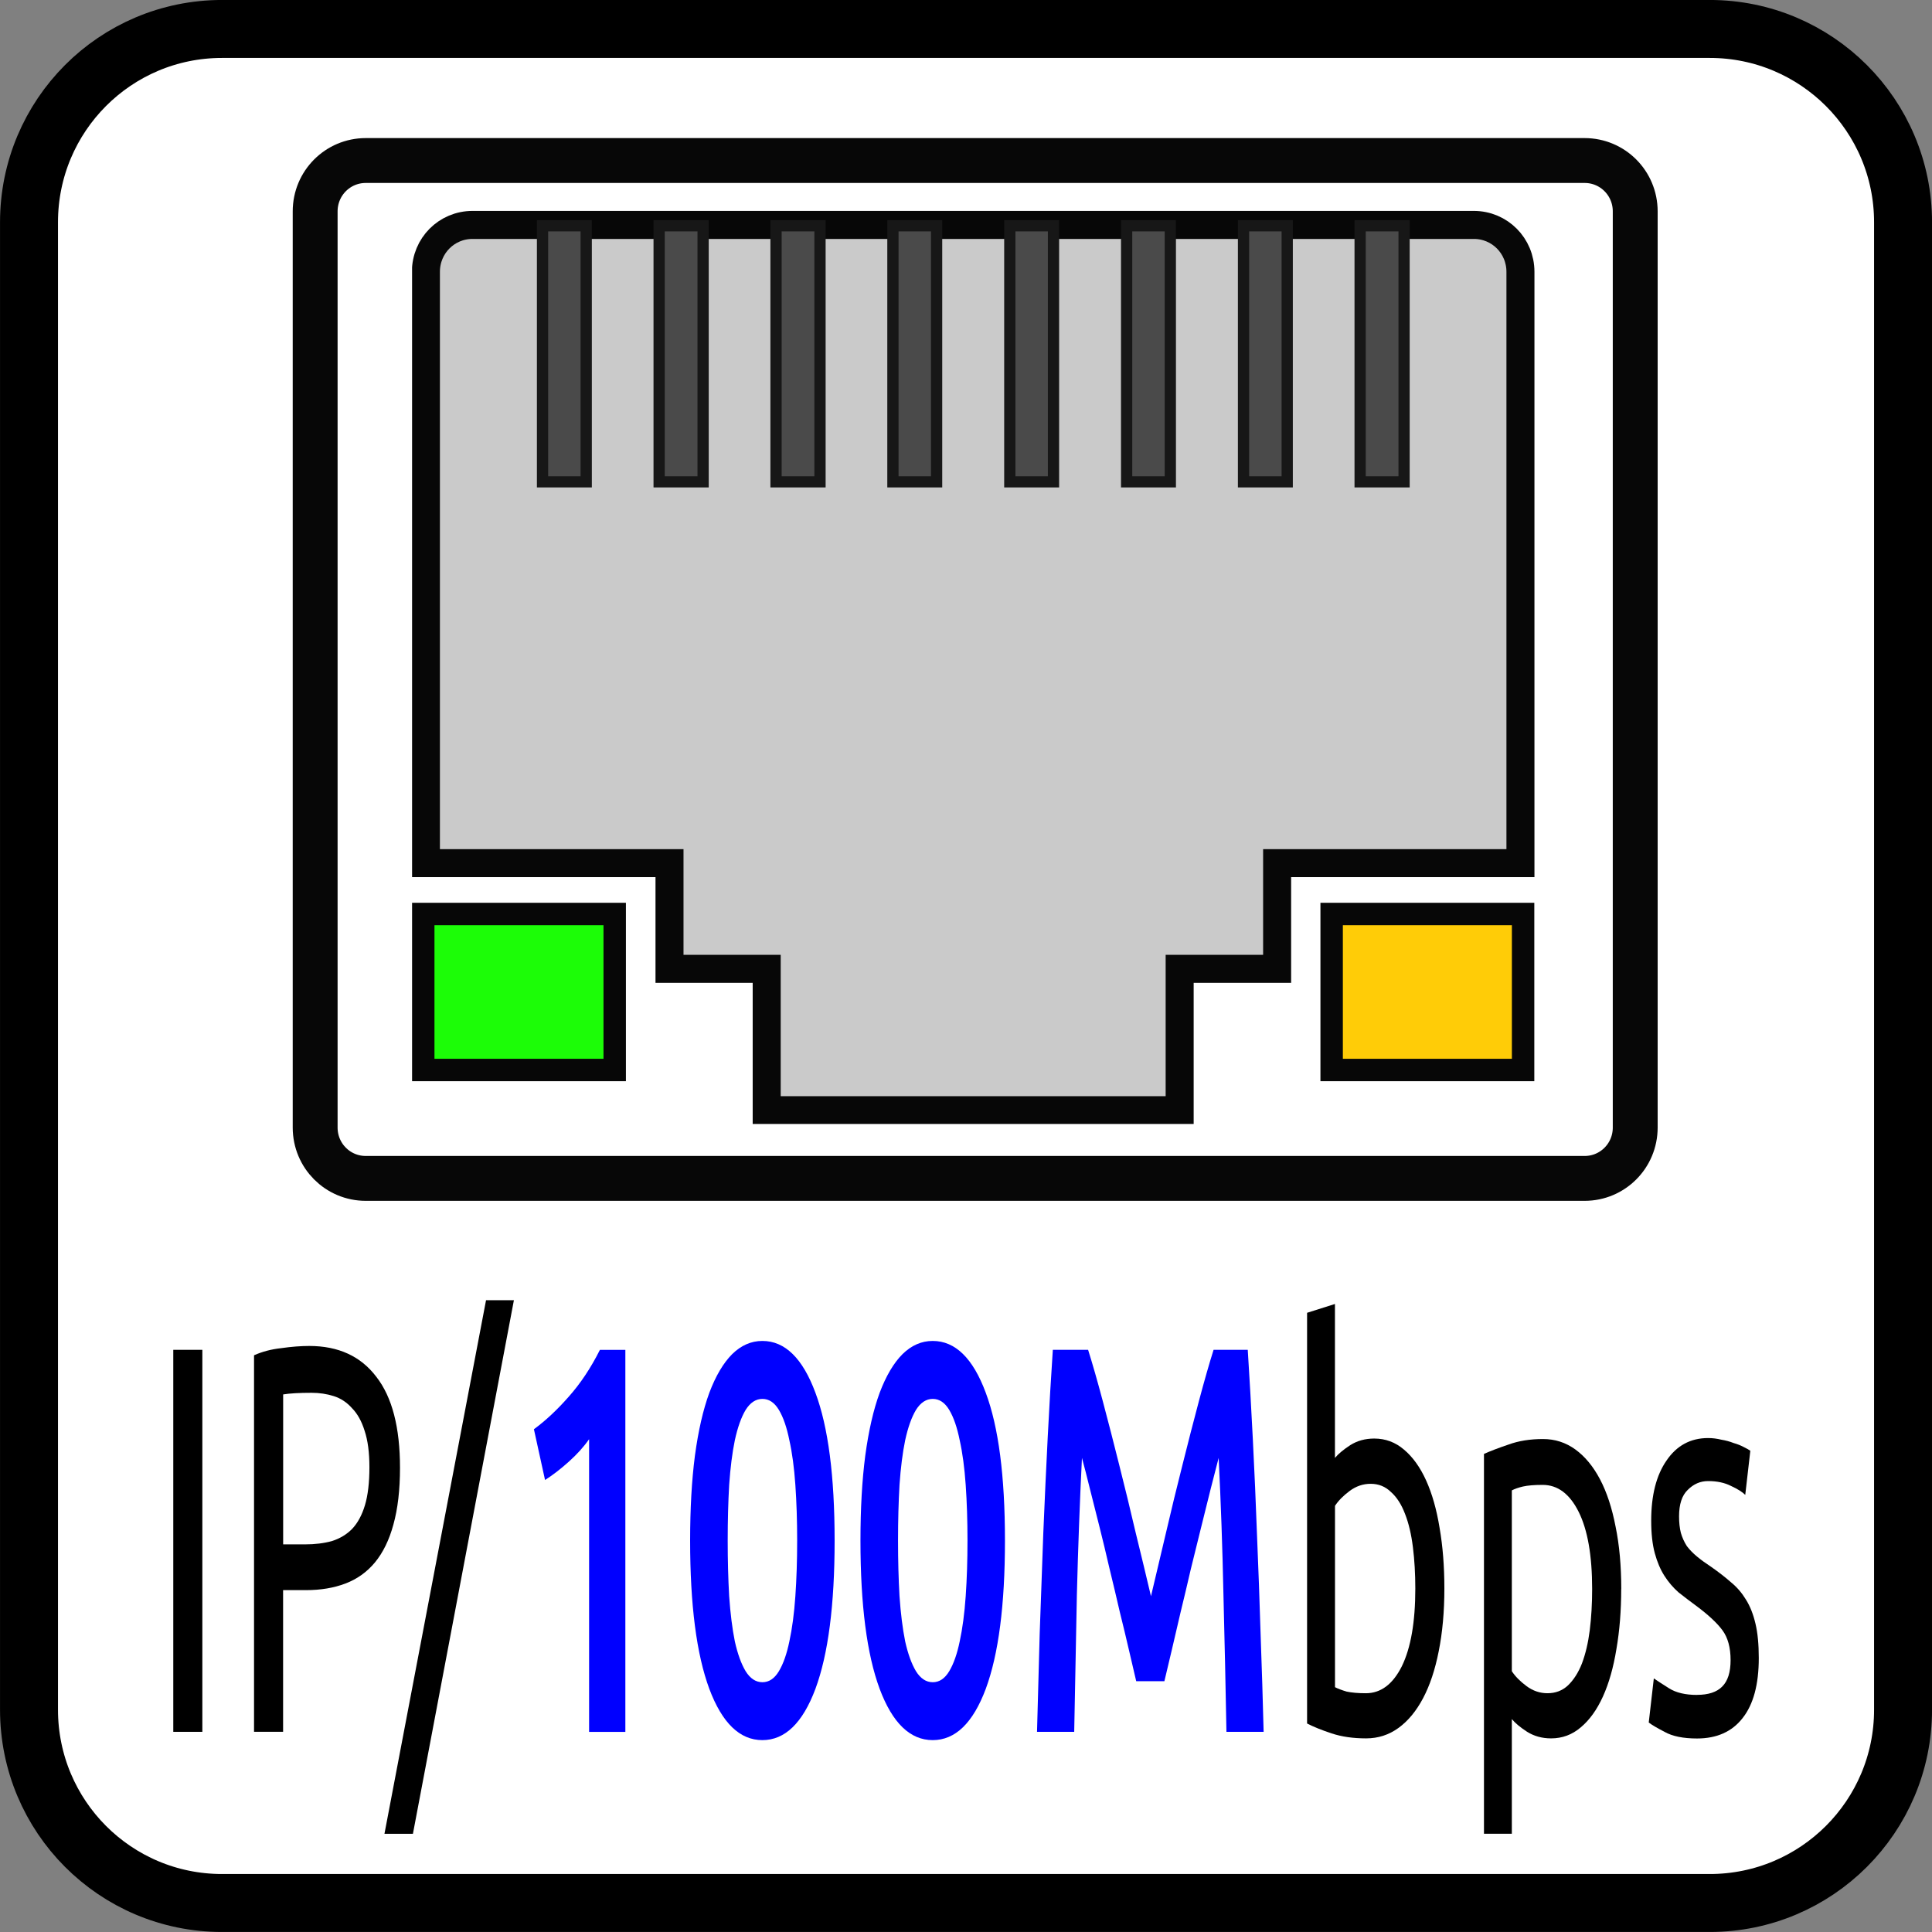
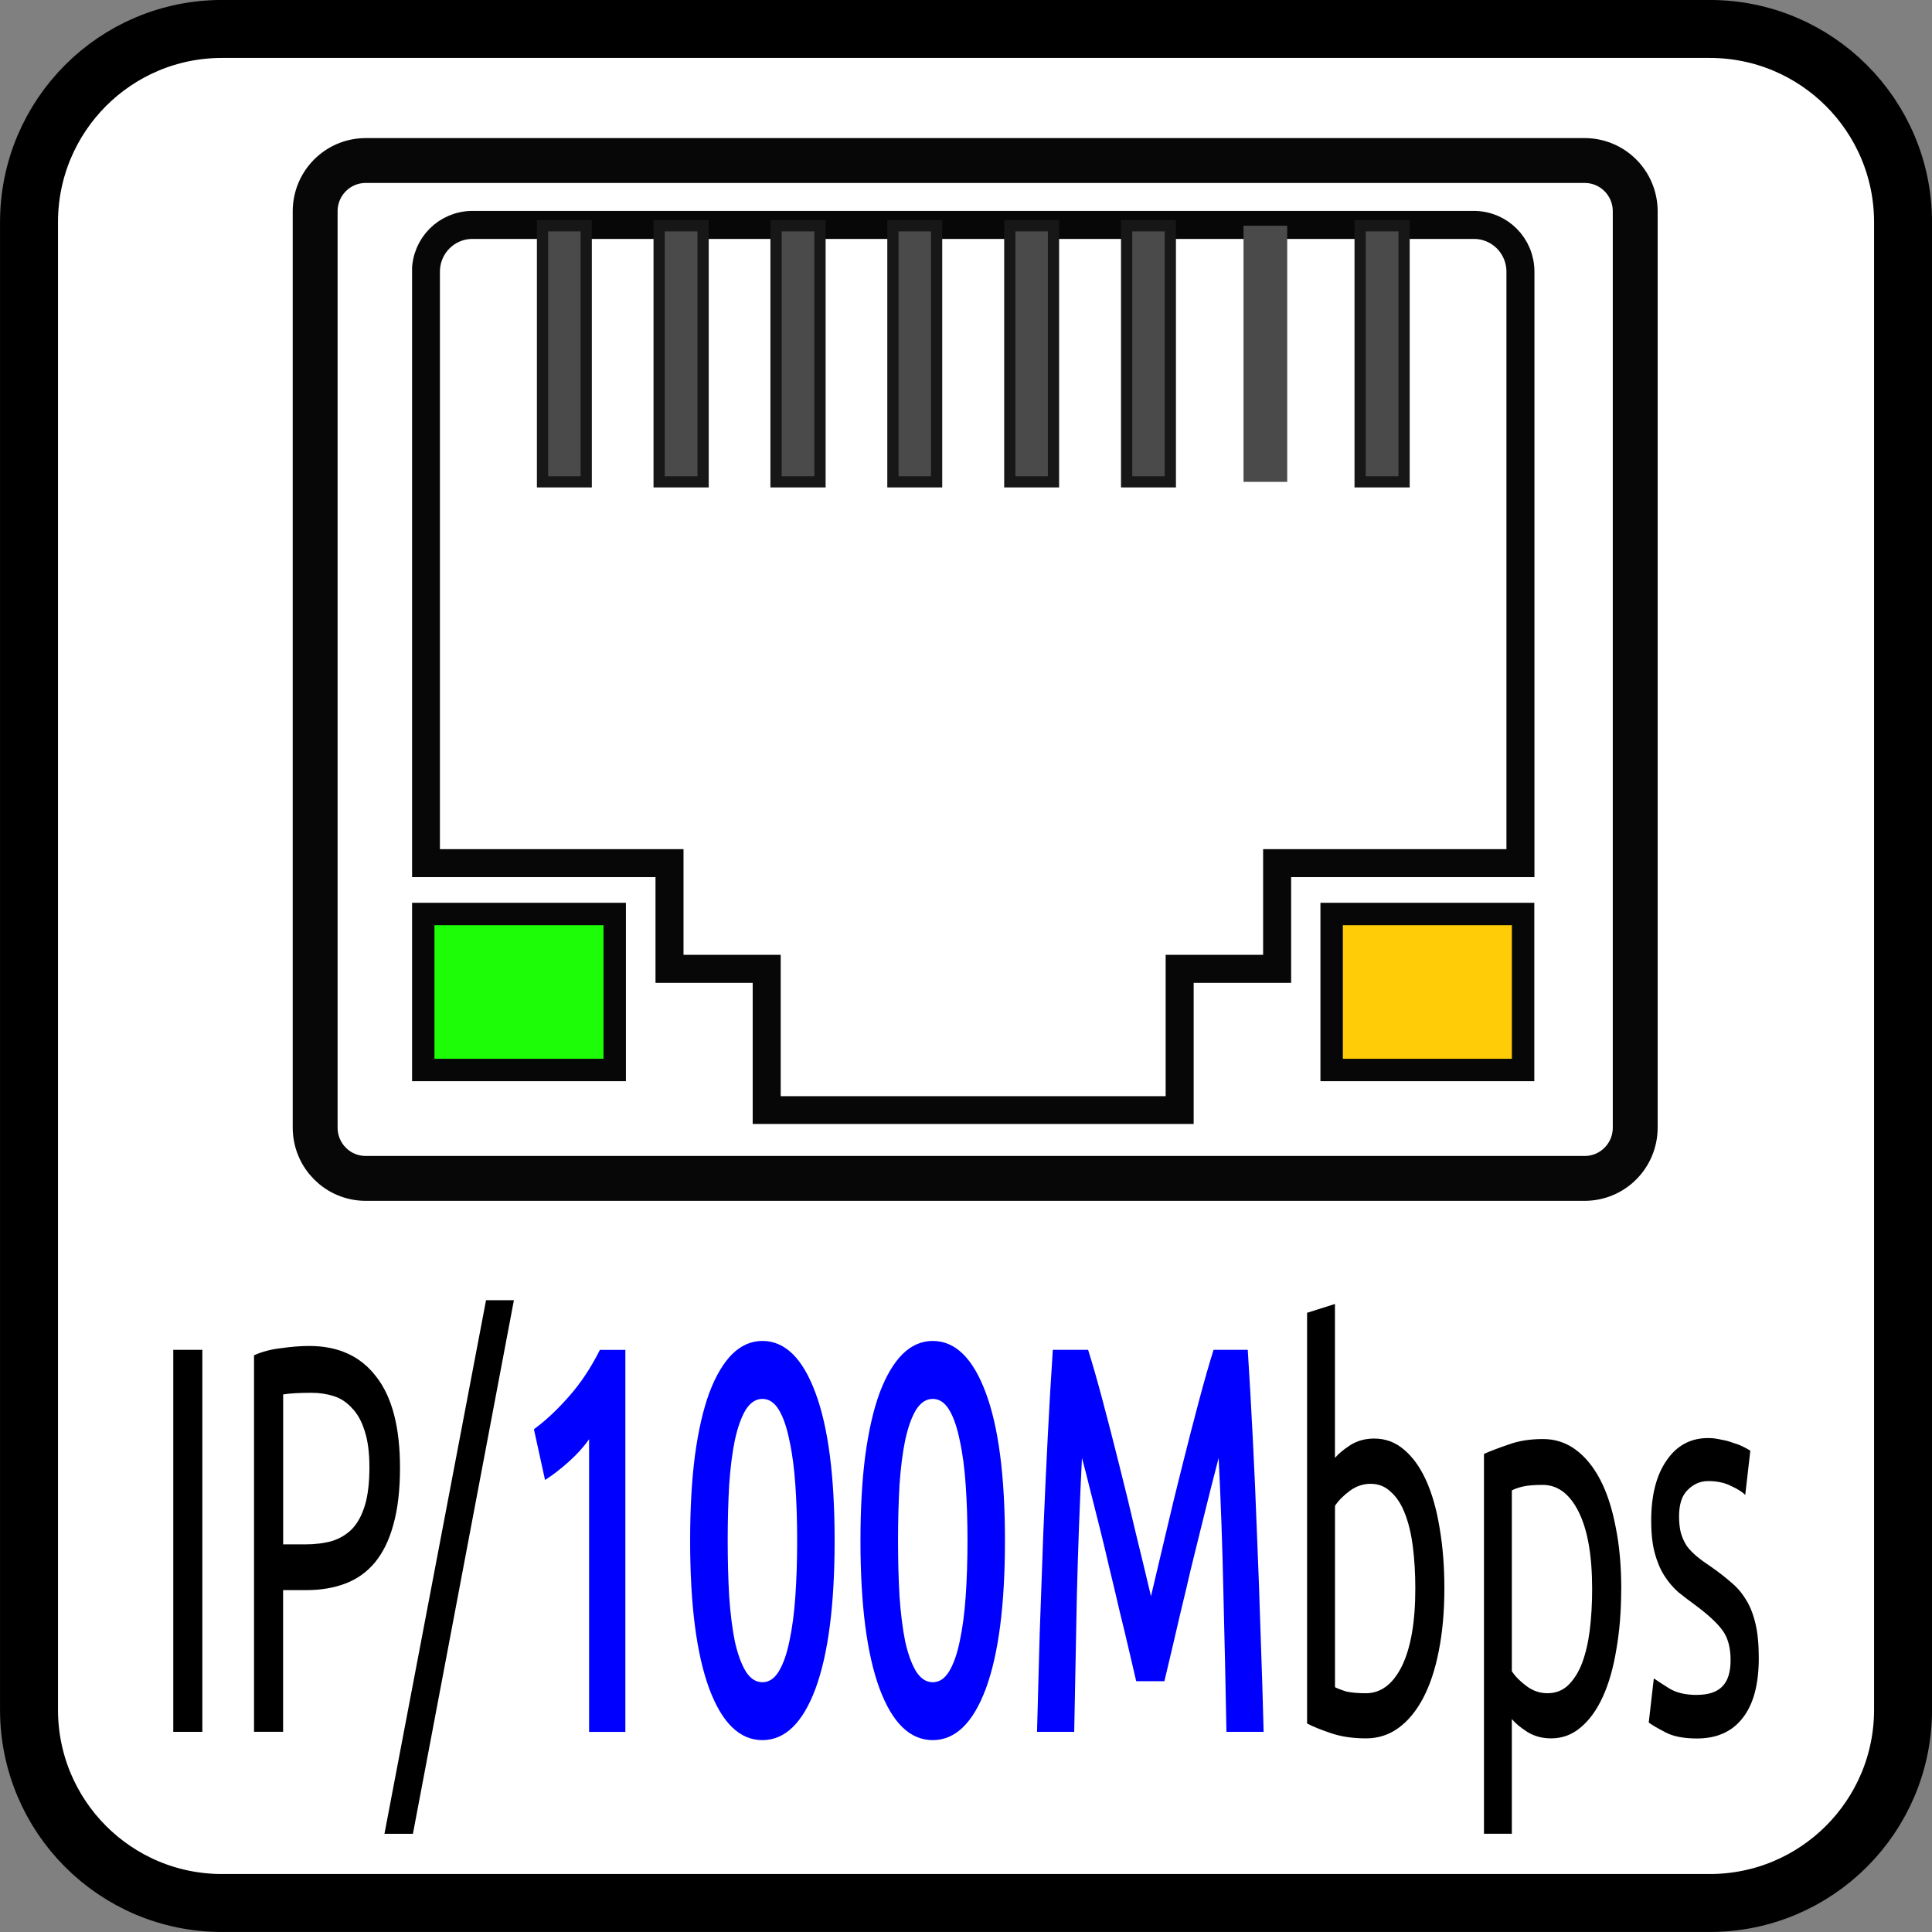
<svg xmlns="http://www.w3.org/2000/svg" xmlns:ns1="http://www.inkscape.org/namespaces/inkscape" xmlns:ns2="http://sodipodi.sourceforge.net/DTD/sodipodi-0.dtd" version="1.1" id="svg13894" viewBox="0 0 35.433 35.433" height="10mm" width="10mm" ns1:version="0.91 r13725" ns2:docname="ip_100.svg">
  <rect x="0" y="0" width="35.433" height="35.433" fill="#808080" stroke="none" />
  <ns2:namedview pagecolor="#ffffff" bordercolor="#666666" borderopacity="1" objecttolerance="10" gridtolerance="10" guidetolerance="10" ns1:pageopacity="0" ns1:pageshadow="2" ns1:window-width="1536" ns1:window-height="1090" id="namedview81" showgrid="false" ns1:snap-bbox="true" ns1:bbox-paths="true" ns1:bbox-nodes="true" ns1:snap-bbox-edge-midpoints="true" ns1:snap-bbox-midpoints="true" ns1:object-paths="true" ns1:snap-intersection-paths="true" ns1:object-nodes="true" ns1:snap-smooth-nodes="true" ns1:snap-midpoints="true" ns1:snap-object-midpoints="true" ns1:snap-center="true" ns1:zoom="13.320889" ns1:cx="21.828327" ns1:cy="4.4384412" ns1:window-x="907" ns1:window-y="353" ns1:window-maximized="0" ns1:current-layer="svg13894" ns1:snap-text-baseline="true" showguides="true" ns1:guide-bbox="true">
    <ns2:guide position="32.151,8.827" orientation="1,0" id="guide4359" />
  </ns2:namedview>
  <defs id="defs13896">
    <clipPath id="clip103">
      <path id="path313" d="m 370.387,178 24.016,0 0,14 -24.016,0 z m 0,0" />
    </clipPath>
    <clipPath id="clip102">
      <path id="path310" d="m 371,172.914 23.402,0 0,22.676 -23.402,0 z m 0,0" />
    </clipPath>
    <clipPath id="clip38-0">
      <path id="path118-5" d="m 90,55 3.383,0 0,4 L 90,59 Z m 0,0" />
    </clipPath>
    <clipPath id="clip37-5">
      <path id="path115-2" d="M 76.914,55 81,55 l 0,4 -4.086,0 z m 0,0" />
    </clipPath>
    <clipPath id="clip36-9">
      <path id="path112-0" d="m 88,45.75 2,0 0,3.922 -2,0 z m 0,0" />
    </clipPath>
    <clipPath id="clip35-2">
      <path id="path109-8" d="m 89,45.75 1,0 0,3.922 -1,0 z m 0,0" />
    </clipPath>
    <clipPath id="clip34-3">
      <path id="path106-8" d="m 80,45.75 2,0 0,3.922 -2,0 z m 0,0" />
    </clipPath>
    <clipPath id="clip33-0">
      <path id="path103-4" d="m 82,45.75 2,0 0,3.922 -2,0 z m 0,0" />
    </clipPath>
    <clipPath id="clip32-0">
      <path id="path100-9" d="m 82,45.75 1,0 0,3.922 -1,0 z m 0,0" />
    </clipPath>
    <clipPath id="clip31-1">
      <path id="path97-9" d="m 83,45.75 2,0 0,3.922 -2,0 z m 0,0" />
    </clipPath>
    <clipPath id="clip30-6">
      <path id="path94-2" d="m 85,45.75 2,0 0,3.922 -2,0 z m 0,0" />
    </clipPath>
    <clipPath id="clip29-5">
      <path id="path91-4" d="m 87,45.75 2,0 0,3.922 -2,0 z m 0,0" />
    </clipPath>
    <clipPath id="clip28-4">
      <path id="path88-9" d="m 90,45.75 1.551,0 0,3.922 -1.551,0 z m 0,0" />
    </clipPath>
    <clipPath id="clip27-9">
      <path id="path85-3" d="m 78.742,45.75 1.258,0 0,3.922 -1.258,0 z m 0,0" />
    </clipPath>
    <clipPath id="clip26-6">
      <path id="path82-0" d="m 76.914,45.613 16.469,0 0,13.398 -16.469,0 z m 0,0" />
    </clipPath>
    <clipPath id="clip25-5">
-       <path id="path79-0" d="m 77,45.613 16.383,0 0,13.387 L 77,59 Z m 0,0" />
-     </clipPath>
+       </clipPath>
  </defs>
  <path ns1:connector-curvature="0" id="path4011-8" d="m 4.072,0.531 27.285,0 c 1.958,0 3.545,1.587 3.545,3.545 l 0,27.28 c 0,1.958 -1.587,3.545 -3.545,3.545 l -27.285,0 c -1.958,0 -3.54,-1.587 -3.54,-3.545 l 0,-27.28 c 0,-1.958 1.582,-3.545 3.54,-3.545 z m 0,0" style="fill:#ffffff;stroke:#000000;stroke-width:1.063;stroke-linecap:butt;stroke-linejoin:miter;stroke-miterlimit:4;stroke-opacity:1" />
  <path ns1:connector-curvature="0" id="path3951-2" d="m 6.708,2.944 22.354,0 c 0.513,0 0.928,0.415 0.928,0.933 l 0,16.802 c 0,0.518 -0.415,0.933 -0.928,0.933 l -22.354,0 c -0.513,0 -0.928,-0.415 -0.928,-0.933 l 0,-16.802 c 0,-0.518 0.415,-0.933 0.928,-0.933 z m 0,0" style="fill:#ffffff;fill-opacity:1;fill-rule:evenodd;stroke:#070707;stroke-width:0.823;stroke-linecap:square;stroke-linejoin:miter;stroke-miterlimit:4;stroke-opacity:1" />
  <g transform="matrix(1.25,0,0,1.25,-88.585,-53.15)" style="clip-rule:nonzero" id="g3953-9" clip-path="url(#clip25-5)">
    <path ns1:connector-curvature="0" id="path3955-4" d="m 77.801,45.82 14.691,0 c 0.379,0 0.684,0.305 0.684,0.688 l 0,8.676 -3.57,0 0,1.551 -1.43,0 0,2.074 -6.059,0 0,-2.074 -1.426,0 0,-1.551 -3.574,0 0,-8.676 c 0,-0.383 0.305,-0.688 0.684,-0.688 z m 0,0" style="fill:#cacaca;fill-opacity:1;fill-rule:evenodd;stroke:none" />
  </g>
  <g transform="matrix(1.25,0,0,1.25,-88.585,-53.15)" style="clip-rule:nonzero" id="g3957-3" clip-path="url(#clip26-6)">
    <path ns1:connector-curvature="0" id="path3959-5" d="m 77.801,45.82 14.691,0 c 0.379,0 0.684,0.305 0.684,0.688 l 0,8.676 -3.57,0 0,1.551 -1.43,0 0,2.074 -6.059,0 0,-2.074 -1.426,0 0,-1.551 -3.574,0 0,-8.676 c 0,-0.383 0.305,-0.688 0.684,-0.688 z m 0,0" style="fill:none;stroke:#070707;stroke-width:0.411;stroke-linecap:square;stroke-linejoin:miter;stroke-miterlimit:4;stroke-opacity:1" />
  </g>
  <g transform="matrix(1.25,0,0,1.25,-88.585,-53.15)" style="clip-rule:nonzero" id="g3961-1" clip-path="url(#clip27-9)">
    <path ns1:connector-curvature="0" id="path3963-7" d="m 78.828,45.832 0.641,0 0,3.758 -0.641,0 z m 0,0" style="fill:#4a4a4a;fill-opacity:1;fill-rule:evenodd;stroke:#171717;stroke-width:0.165;stroke-linecap:square;stroke-linejoin:miter;stroke-miterlimit:4;stroke-opacity:1" />
  </g>
  <g transform="matrix(1.25,0,0,1.25,-88.585,-53.15)" style="clip-rule:nonzero" id="g3965-4" clip-path="url(#clip28-4)">
    <path ns1:connector-curvature="0" id="path3967-3" d="m 90.824,45.832 0.645,0 0,3.758 -0.645,0 z m 0,0" style="fill:#4a4a4a;fill-opacity:1;fill-rule:evenodd;stroke:#171717;stroke-width:0.165;stroke-linecap:square;stroke-linejoin:miter;stroke-miterlimit:4;stroke-opacity:1" />
  </g>
  <g transform="matrix(1.25,0,0,1.25,-88.585,-53.15)" style="clip-rule:nonzero" id="g3969-1" clip-path="url(#clip29-5)">
    <path ns1:connector-curvature="0" id="path3971-4" d="m 87.398,45.832 0.641,0 0,3.758 -0.641,0 z m 0,0" style="fill:#4a4a4a;fill-opacity:1;fill-rule:evenodd;stroke:#171717;stroke-width:0.165;stroke-linecap:square;stroke-linejoin:miter;stroke-miterlimit:4;stroke-opacity:1" />
  </g>
  <g transform="matrix(1.25,0,0,1.25,-88.585,-53.15)" style="clip-rule:nonzero" id="g3973-6" clip-path="url(#clip30-6)">
    <path ns1:connector-curvature="0" id="path3975-9" d="m 85.684,45.832 0.641,0 0,3.758 -0.641,0 z m 0,0" style="fill:#4a4a4a;fill-opacity:1;fill-rule:evenodd;stroke:#171717;stroke-width:0.165;stroke-linecap:square;stroke-linejoin:miter;stroke-miterlimit:4;stroke-opacity:1" />
  </g>
  <g transform="matrix(1.25,0,0,1.25,-88.585,-53.15)" style="clip-rule:nonzero" id="g3977-4" clip-path="url(#clip31-1)">
    <path ns1:connector-curvature="0" id="path3979-2" d="m 83.969,45.832 0.641,0 0,3.758 -0.641,0 z m 0,0" style="fill:#4a4a4a;fill-opacity:1;fill-rule:evenodd;stroke:#171717;stroke-width:0.165;stroke-linecap:square;stroke-linejoin:miter;stroke-miterlimit:4;stroke-opacity:1" />
  </g>
  <g transform="matrix(1.25,0,0,1.25,-88.585,-53.15)" style="clip-rule:nonzero" id="g3981-2" clip-path="url(#clip32-0)">
    <path ns1:connector-curvature="0" id="path3983-6" d="m 82.254,45.832 0.645,0 0,3.758 -0.645,0 z m 0,0" style="fill:#4a4a4a;fill-opacity:1;fill-rule:evenodd;stroke:none" />
  </g>
  <g transform="matrix(1.25,0,0,1.25,-88.585,-53.15)" style="clip-rule:nonzero" id="g3985-4" clip-path="url(#clip33-0)">
    <path ns1:connector-curvature="0" id="path3987-1" d="m 82.254,45.832 0.645,0 0,3.758 -0.645,0 z m 0,0" style="fill:none;stroke:#171717;stroke-width:0.165;stroke-linecap:square;stroke-linejoin:miter;stroke-miterlimit:4;stroke-opacity:1" />
  </g>
  <g transform="matrix(1.25,0,0,1.25,-88.585,-53.15)" style="clip-rule:nonzero" id="g3989-2" clip-path="url(#clip34-3)">
    <path ns1:connector-curvature="0" id="path3991-8" d="m 80.539,45.832 0.645,0 0,3.758 -0.645,0 z m 0,0" style="fill:#4a4a4a;fill-opacity:1;fill-rule:evenodd;stroke:#171717;stroke-width:0.165;stroke-linecap:square;stroke-linejoin:miter;stroke-miterlimit:4;stroke-opacity:1" />
  </g>
  <g transform="matrix(1.25,0,0,1.25,-88.585,-53.15)" style="clip-rule:nonzero" id="g3993-8" clip-path="url(#clip35-2)">
    <path ns1:connector-curvature="0" id="path3995-9" d="m 89.113,45.832 0.641,0 0,3.758 -0.641,0 z m 0,0" style="fill:#4a4a4a;fill-opacity:1;fill-rule:evenodd;stroke:none" />
  </g>
  <g transform="matrix(1.25,0,0,1.25,-88.585,-53.15)" style="clip-rule:nonzero" id="g3997-2" clip-path="url(#clip36-9)">
-     <path ns1:connector-curvature="0" id="path3999-8" d="m 89.113,45.832 0.641,0 0,3.758 -0.641,0 z m 0,0" style="fill:none;stroke:#171717;stroke-width:0.165;stroke-linecap:square;stroke-linejoin:miter;stroke-miterlimit:4;stroke-opacity:1" />
-   </g>
+     </g>
  <path ns1:connector-curvature="0" id="path4001-8" d="m 7.763,16.762 3.511,0 0,2.861 -3.511,0 z m 0,0" style="fill:#1cfd07;fill-opacity:1;fill-rule:evenodd;stroke:none" />
  <g transform="matrix(1.25,0,0,1.25,-88.585,-53.15)" style="clip-rule:nonzero" id="g4003-8" clip-path="url(#clip37-5)">
    <path ns1:connector-curvature="0" id="path4005-6" d="m 77.078,55.93 2.809,0 0,2.289 -2.809,0 z m 0,0" style="fill:none;stroke:#070707;stroke-width:0.329;stroke-linecap:square;stroke-linejoin:miter;stroke-miterlimit:4;stroke-opacity:1" />
  </g>
  <g transform="matrix(1.25,0,0,1.25,-88.585,-53.15)" style="clip-rule:nonzero" id="g4007-8" clip-path="url(#clip38-0)">
    <path ns1:connector-curvature="0" id="path4009-3" d="m 90.406,55.93 2.809,0 0,2.289 -2.809,0 z m 0,0" style="fill:#ffcc07;fill-opacity:1;fill-rule:evenodd;stroke:#070707;stroke-width:0.329;stroke-linecap:square;stroke-linejoin:miter;stroke-miterlimit:4;stroke-opacity:1" />
  </g>
  <path ns1:connector-curvature="0" id="path4339" style="font-style:normal;font-variant:normal;font-weight:normal;font-stretch:normal;font-size:medium;line-height:125%;font-family:Ubuntu;-inkscape-font-specification:Ubuntu;letter-spacing:0px;word-spacing:0px;fill:#000000;fill-opacity:1;stroke:none;stroke-width:1px;stroke-linecap:butt;stroke-linejoin:miter;stroke-opacity:1" d="m 3.178,24.756 0.533,0 0,7.006 -0.533,0 0,-7.006 z" />
  <path ns1:connector-curvature="0" id="path4341" style="font-style:normal;font-variant:normal;font-weight:normal;font-stretch:normal;font-size:medium;line-height:125%;font-family:Ubuntu;-inkscape-font-specification:Ubuntu;letter-spacing:0px;word-spacing:0px;fill:#000000;fill-opacity:1;stroke:none;stroke-width:1px;stroke-linecap:butt;stroke-linejoin:miter;stroke-opacity:1" d="m 5.671,24.685 q 0.803,0 1.231,0.566 0.434,0.556 0.434,1.668 0,0.607 -0.121,1.041 -0.115,0.425 -0.341,0.698 -0.22,0.263 -0.539,0.384 -0.319,0.121 -0.72,0.121 l -0.423,0 0,2.598 -0.533,0 0,-6.905 q 0.225,-0.101 0.5,-0.131 0.28,-0.04 0.511,-0.04 z m 0.044,0.859 q -0.341,0 -0.522,0.03 l 0,2.75 0.401,0 q 0.275,0 0.495,-0.061 0.22,-0.071 0.368,-0.222 0.154,-0.162 0.236,-0.435 0.082,-0.273 0.082,-0.698 0,-0.404 -0.088,-0.667 Q 6.606,25.979 6.457,25.827 6.314,25.666 6.122,25.605 5.929,25.544 5.715,25.544 Z" />
  <path ns1:connector-curvature="0" id="path4343" style="font-style:normal;font-variant:normal;font-weight:normal;font-stretch:normal;font-size:medium;line-height:125%;font-family:Ubuntu;-inkscape-font-specification:Ubuntu;letter-spacing:0px;word-spacing:0px;fill:#000000;fill-opacity:1;stroke:none;stroke-width:1px;stroke-linecap:butt;stroke-linejoin:miter;stroke-opacity:1" d="m 7.573,33.632 -0.522,0 1.863,-9.786 0.511,0 -1.852,9.786 z" />
  <path ns1:connector-curvature="0" id="path4345" style="font-style:normal;font-variant:normal;font-weight:500;font-stretch:normal;font-size:7.939px;line-height:125%;font-family:Ubuntu;-inkscape-font-specification:'Ubuntu, Medium';text-align:start;letter-spacing:0px;word-spacing:0px;writing-mode:lr-tb;text-anchor:start;fill:#0000ff;fill-opacity:1;stroke:none;stroke-width:1px;stroke-linecap:butt;stroke-linejoin:miter;stroke-opacity:1" d="m 9.792,26.212 q 0.319,-0.233 0.638,-0.596 0.324,-0.364 0.572,-0.859 l 0.467,0 0,7.006 -0.665,0 0,-5.368 q -0.148,0.212 -0.374,0.414 -0.225,0.202 -0.434,0.334 L 9.792,26.212 Z" />
  <path ns1:connector-curvature="0" id="path4347" style="font-style:normal;font-variant:normal;font-weight:500;font-stretch:normal;font-size:7.939px;line-height:125%;font-family:Ubuntu;-inkscape-font-specification:'Ubuntu, Medium';text-align:start;letter-spacing:0px;word-spacing:0px;writing-mode:lr-tb;text-anchor:start;fill:#0000ff;fill-opacity:1;stroke:none;stroke-width:1px;stroke-linecap:butt;stroke-linejoin:miter;stroke-opacity:1" d="m 15.307,28.254 q 0,1.769 -0.352,2.72 -0.352,0.94 -0.973,0.94 -0.621,0 -0.973,-0.94 -0.352,-0.95 -0.352,-2.72 0,-0.88 0.088,-1.557 0.093,-0.687 0.264,-1.153 0.176,-0.465 0.418,-0.708 0.247,-0.243 0.555,-0.243 0.621,0 0.973,0.95 0.352,0.94 0.352,2.709 z m -0.687,0 q 0,-0.546 -0.033,-1.021 -0.033,-0.475 -0.11,-0.819 -0.071,-0.354 -0.192,-0.556 -0.121,-0.202 -0.302,-0.202 -0.181,0 -0.308,0.202 -0.121,0.202 -0.198,0.556 -0.071,0.344 -0.104,0.819 -0.027,0.475 -0.027,1.021 0,0.546 0.027,1.021 0.033,0.475 0.104,0.829 0.077,0.344 0.198,0.546 0.126,0.202 0.308,0.202 0.181,0 0.302,-0.202 0.121,-0.202 0.192,-0.546 0.077,-0.354 0.11,-0.829 0.033,-0.475 0.033,-1.021 z" />
  <path ns1:connector-curvature="0" id="path4349" style="font-style:normal;font-variant:normal;font-weight:500;font-stretch:normal;font-size:7.939px;line-height:125%;font-family:Ubuntu;-inkscape-font-specification:'Ubuntu, Medium';text-align:start;letter-spacing:0px;word-spacing:0px;writing-mode:lr-tb;text-anchor:start;fill:#0000ff;fill-opacity:1;stroke:none;stroke-width:1px;stroke-linecap:butt;stroke-linejoin:miter;stroke-opacity:1" d="m 18.431,28.254 q 0,1.769 -0.352,2.72 -0.352,0.94 -0.973,0.94 -0.621,0 -0.973,-0.94 -0.352,-0.95 -0.352,-2.72 0,-0.88 0.088,-1.557 0.093,-0.687 0.264,-1.153 0.176,-0.465 0.418,-0.708 0.247,-0.243 0.555,-0.243 0.621,0 0.973,0.95 0.352,0.94 0.352,2.709 z m -0.687,0 q 0,-0.546 -0.033,-1.021 -0.033,-0.475 -0.11,-0.819 -0.071,-0.354 -0.192,-0.556 -0.121,-0.202 -0.302,-0.202 -0.181,0 -0.308,0.202 -0.121,0.202 -0.198,0.556 -0.071,0.344 -0.104,0.819 -0.027,0.475 -0.027,1.021 0,0.546 0.027,1.021 0.033,0.475 0.104,0.829 0.077,0.344 0.198,0.546 0.126,0.202 0.308,0.202 0.181,0 0.302,-0.202 0.121,-0.202 0.192,-0.546 0.077,-0.354 0.11,-0.829 0.033,-0.475 0.033,-1.021 z" />
  <path ns1:connector-curvature="0" id="path4351" style="font-style:normal;font-variant:normal;font-weight:500;font-stretch:normal;font-size:7.939px;line-height:125%;font-family:Ubuntu;-inkscape-font-specification:'Ubuntu, Medium';text-align:start;letter-spacing:0px;word-spacing:0px;writing-mode:lr-tb;text-anchor:start;fill:#0000ff;fill-opacity:1;stroke:none;stroke-width:1px;stroke-linecap:butt;stroke-linejoin:miter;stroke-opacity:1" d="m 19.956,24.756 q 0.121,0.384 0.269,0.94 0.148,0.556 0.302,1.173 0.154,0.607 0.302,1.243 0.154,0.627 0.28,1.163 0.126,-0.536 0.275,-1.163 0.148,-0.637 0.302,-1.243 0.154,-0.617 0.302,-1.173 0.148,-0.556 0.269,-0.94 l 0.627,0 q 0.049,0.768 0.093,1.638 0.044,0.859 0.077,1.769 0.038,0.9 0.066,1.82 0.033,0.91 0.055,1.779 l -0.682,0 q -0.022,-1.223 -0.055,-2.517 -0.027,-1.294 -0.088,-2.507 -0.06,0.233 -0.143,0.556 -0.082,0.324 -0.176,0.708 -0.093,0.374 -0.192,0.778 -0.093,0.404 -0.187,0.789 -0.088,0.374 -0.165,0.708 -0.077,0.324 -0.132,0.556 l -0.517,0 q -0.055,-0.233 -0.132,-0.566 -0.077,-0.334 -0.17,-0.708 -0.088,-0.384 -0.187,-0.789 -0.093,-0.404 -0.187,-0.778 -0.093,-0.374 -0.176,-0.698 -0.082,-0.334 -0.143,-0.556 -0.06,1.213 -0.093,2.507 -0.027,1.294 -0.049,2.517 l -0.682,0 q 0.022,-0.869 0.049,-1.8 0.033,-0.93 0.066,-1.84 0.038,-0.92 0.082,-1.779 0.044,-0.859 0.093,-1.587 l 0.643,0 z" />
  <path ns1:connector-curvature="0" id="path4353" style="font-style:normal;font-variant:normal;font-weight:normal;font-stretch:normal;font-size:medium;line-height:125%;font-family:Ubuntu;-inkscape-font-specification:Ubuntu;letter-spacing:0px;word-spacing:0px;fill:#000000;fill-opacity:1;stroke:none;stroke-width:1px;stroke-linecap:butt;stroke-linejoin:miter;stroke-opacity:1" d="m 24.484,26.737 q 0.093,-0.111 0.28,-0.233 0.192,-0.121 0.44,-0.121 0.308,0 0.544,0.202 0.242,0.202 0.407,0.566 0.165,0.364 0.247,0.869 0.088,0.505 0.088,1.112 0,0.637 -0.104,1.153 -0.099,0.505 -0.286,0.859 -0.187,0.354 -0.451,0.546 -0.264,0.192 -0.594,0.192 -0.357,0 -0.632,-0.091 -0.275,-0.091 -0.451,-0.182 l 0,-7.532 0.511,-0.162 0,2.821 z m 0,4.206 q 0.077,0.04 0.214,0.081 0.143,0.03 0.352,0.03 0.412,0 0.66,-0.495 0.247,-0.505 0.247,-1.425 0,-0.404 -0.044,-0.758 -0.044,-0.354 -0.143,-0.607 -0.099,-0.263 -0.258,-0.404 -0.154,-0.152 -0.374,-0.152 -0.209,0 -0.385,0.131 -0.176,0.131 -0.269,0.273 l 0,3.326 z" />
  <path ns1:connector-curvature="0" id="path4355" style="font-style:normal;font-variant:normal;font-weight:normal;font-stretch:normal;font-size:medium;line-height:125%;font-family:Ubuntu;-inkscape-font-specification:Ubuntu;letter-spacing:0px;word-spacing:0px;fill:#000000;fill-opacity:1;stroke:none;stroke-width:1px;stroke-linecap:butt;stroke-linejoin:miter;stroke-opacity:1" d="m 29.2,29.143 q 0,-0.92 -0.247,-1.415 -0.247,-0.495 -0.66,-0.495 -0.231,0 -0.363,0.03 -0.126,0.03 -0.203,0.071 l 0,3.316 q 0.093,0.142 0.269,0.273 0.176,0.131 0.385,0.131 0.22,0 0.374,-0.142 0.159,-0.152 0.258,-0.404 0.099,-0.263 0.143,-0.607 0.044,-0.354 0.044,-0.758 z m 0.533,0 q 0,0.596 -0.088,1.102 -0.082,0.505 -0.247,0.869 -0.165,0.364 -0.407,0.566 -0.236,0.202 -0.544,0.202 -0.247,0 -0.44,-0.121 -0.187,-0.121 -0.28,-0.233 l 0,2.103 -0.511,0 0,-6.966 q 0.181,-0.081 0.451,-0.172 0.275,-0.101 0.632,-0.101 0.33,0 0.594,0.192 0.264,0.192 0.451,0.546 0.187,0.354 0.286,0.869 0.104,0.505 0.104,1.142 z" />
  <path ns1:connector-curvature="0" id="path4357" style="font-style:normal;font-variant:normal;font-weight:normal;font-stretch:normal;font-size:medium;line-height:125%;font-family:Ubuntu;-inkscape-font-specification:Ubuntu;letter-spacing:0px;word-spacing:0px;fill:#000000;fill-opacity:1;stroke:none;stroke-width:1px;stroke-linecap:butt;stroke-linejoin:miter;stroke-opacity:1" d="m 31.123,31.084 q 0.313,0 0.462,-0.152 0.154,-0.152 0.154,-0.485 0,-0.344 -0.148,-0.546 -0.148,-0.202 -0.489,-0.455 -0.165,-0.121 -0.319,-0.243 -0.148,-0.131 -0.258,-0.303 -0.11,-0.172 -0.176,-0.414 -0.066,-0.243 -0.066,-0.596 0,-0.698 0.28,-1.102 0.28,-0.414 0.764,-0.414 0.121,0 0.242,0.03 0.121,0.02 0.225,0.061 0.104,0.03 0.181,0.071 0.082,0.04 0.126,0.071 l -0.093,0.809 q -0.082,-0.081 -0.258,-0.162 -0.176,-0.091 -0.423,-0.091 -0.214,0 -0.374,0.162 -0.159,0.152 -0.159,0.485 0,0.172 0.033,0.303 0.038,0.131 0.11,0.243 0.077,0.101 0.187,0.192 0.11,0.091 0.264,0.192 0.203,0.142 0.363,0.283 0.159,0.131 0.269,0.313 0.115,0.182 0.176,0.445 0.06,0.253 0.06,0.627 0,0.728 -0.297,1.102 -0.291,0.374 -0.836,0.374 -0.379,0 -0.594,-0.121 -0.214,-0.111 -0.291,-0.172 l 0.093,-0.809 q 0.088,0.061 0.28,0.182 0.192,0.121 0.511,0.121 z" />
</svg>